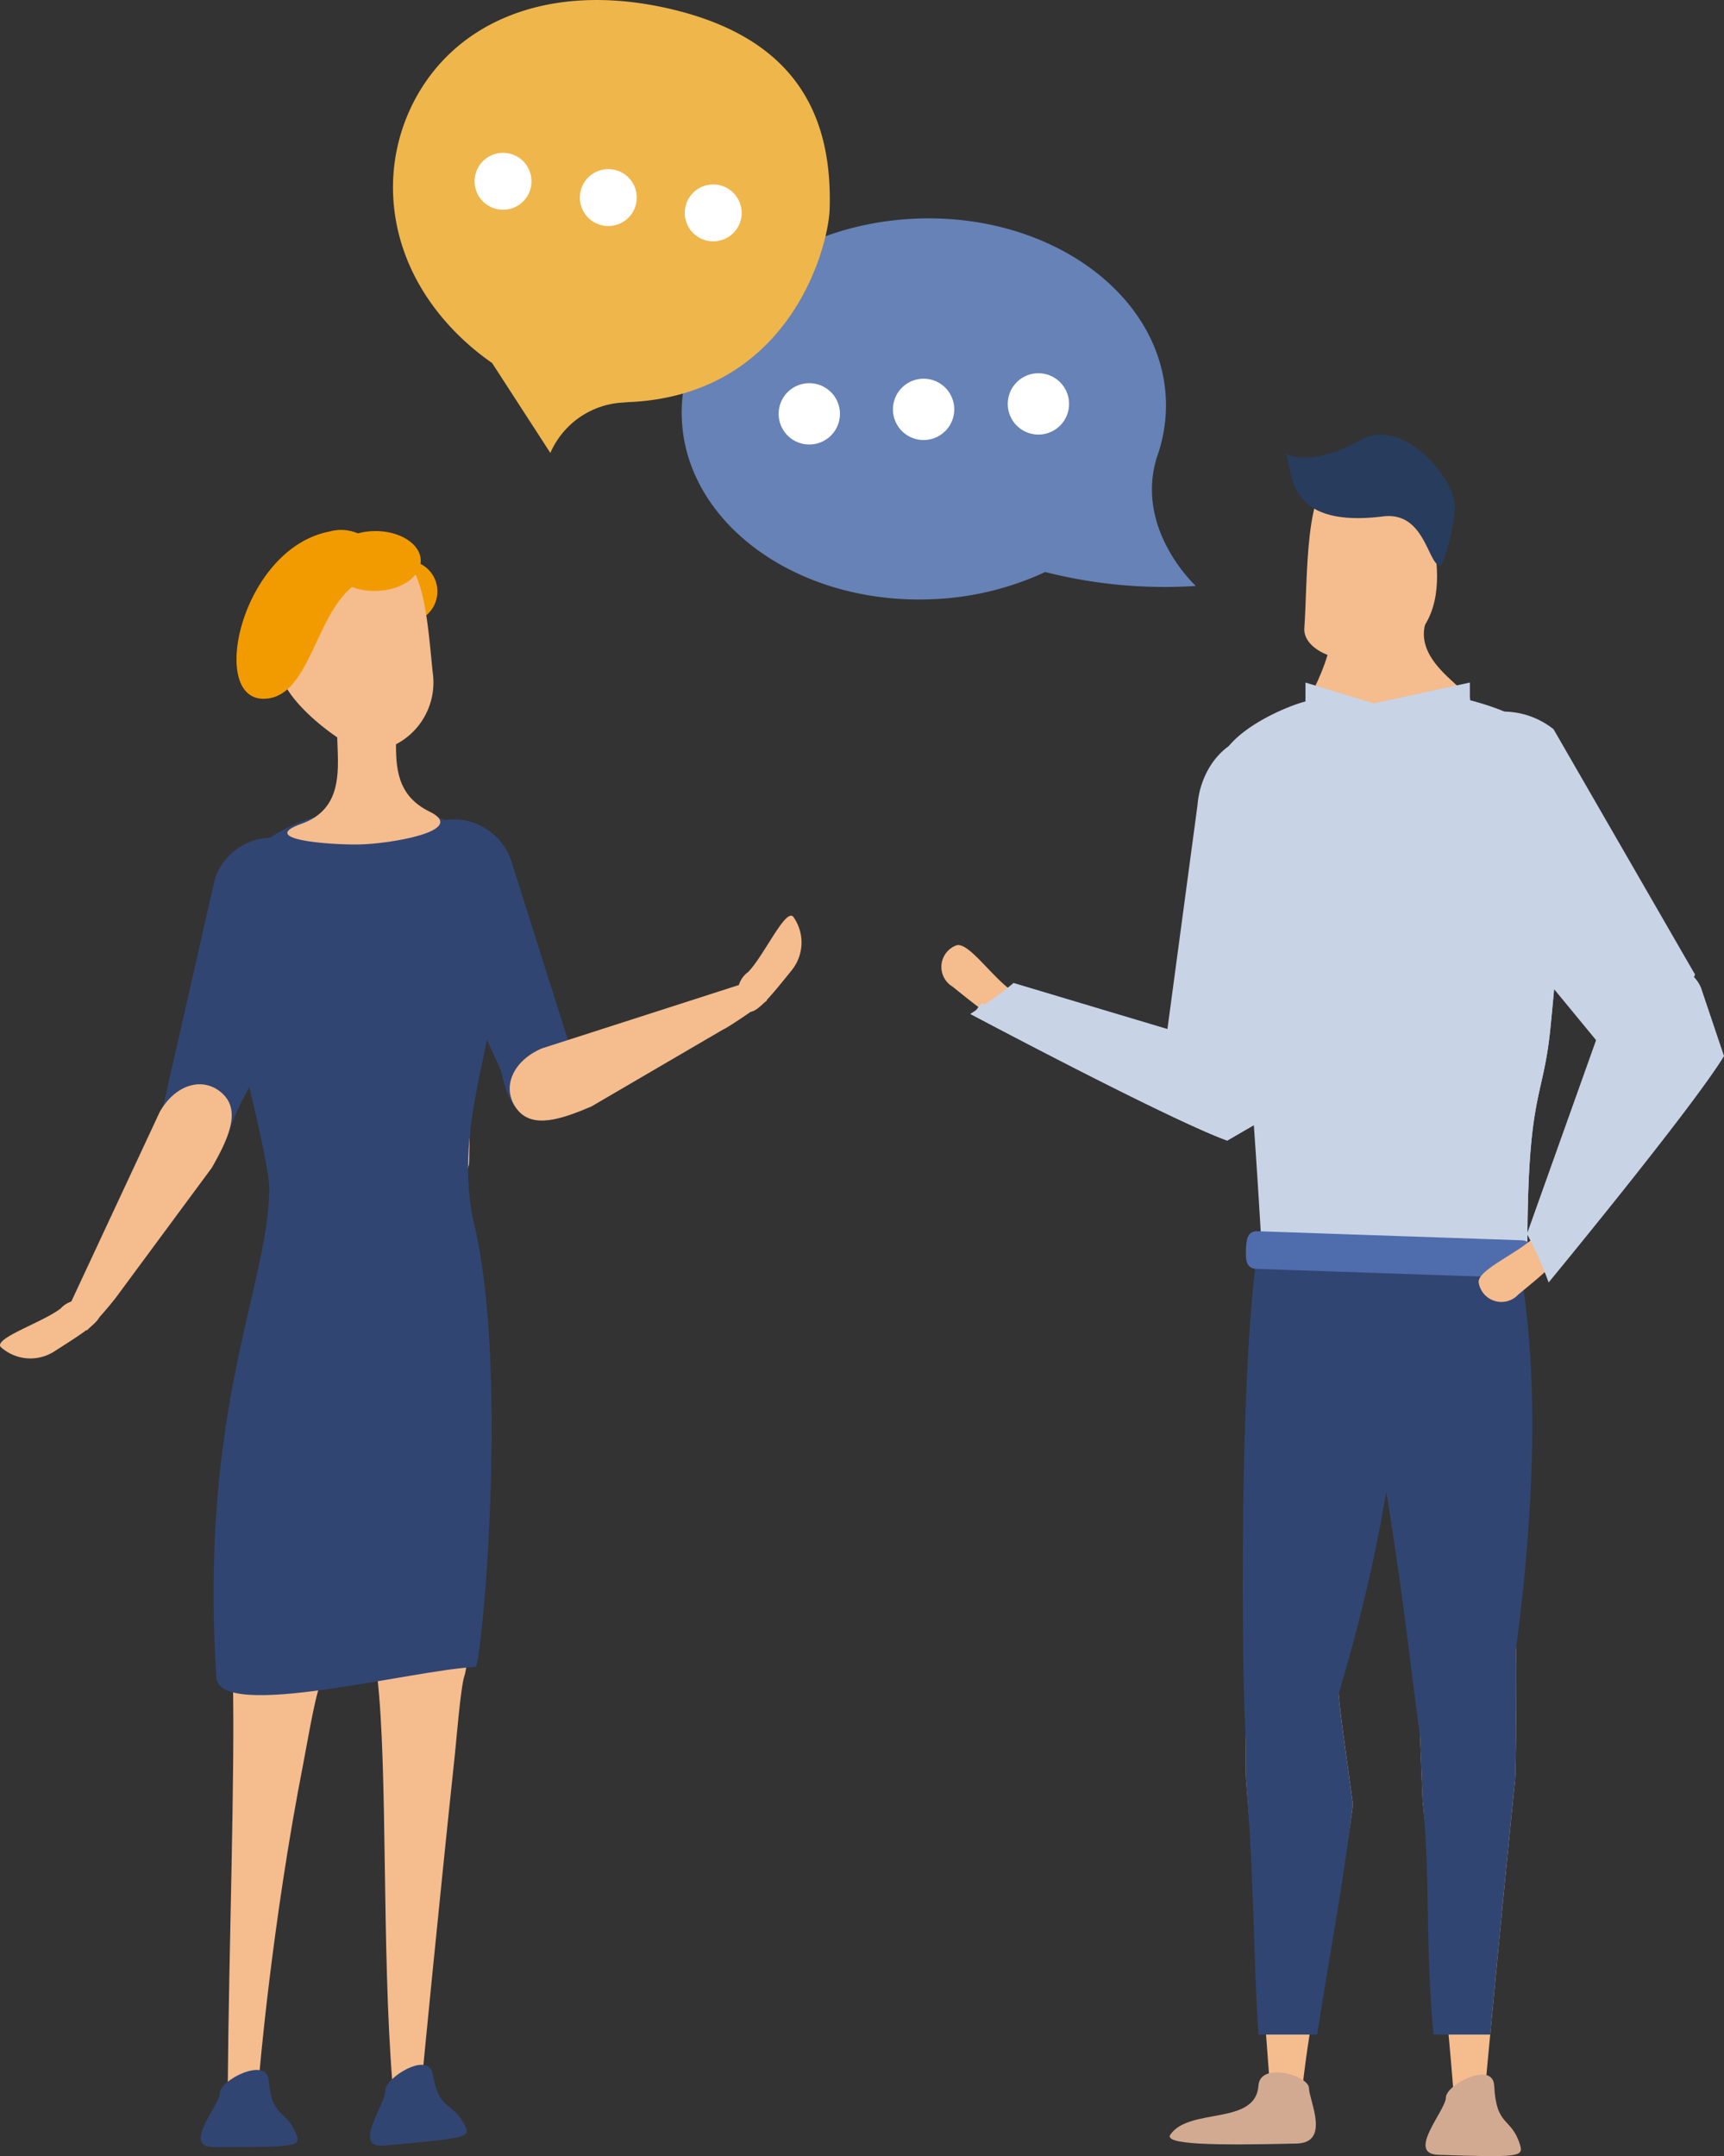
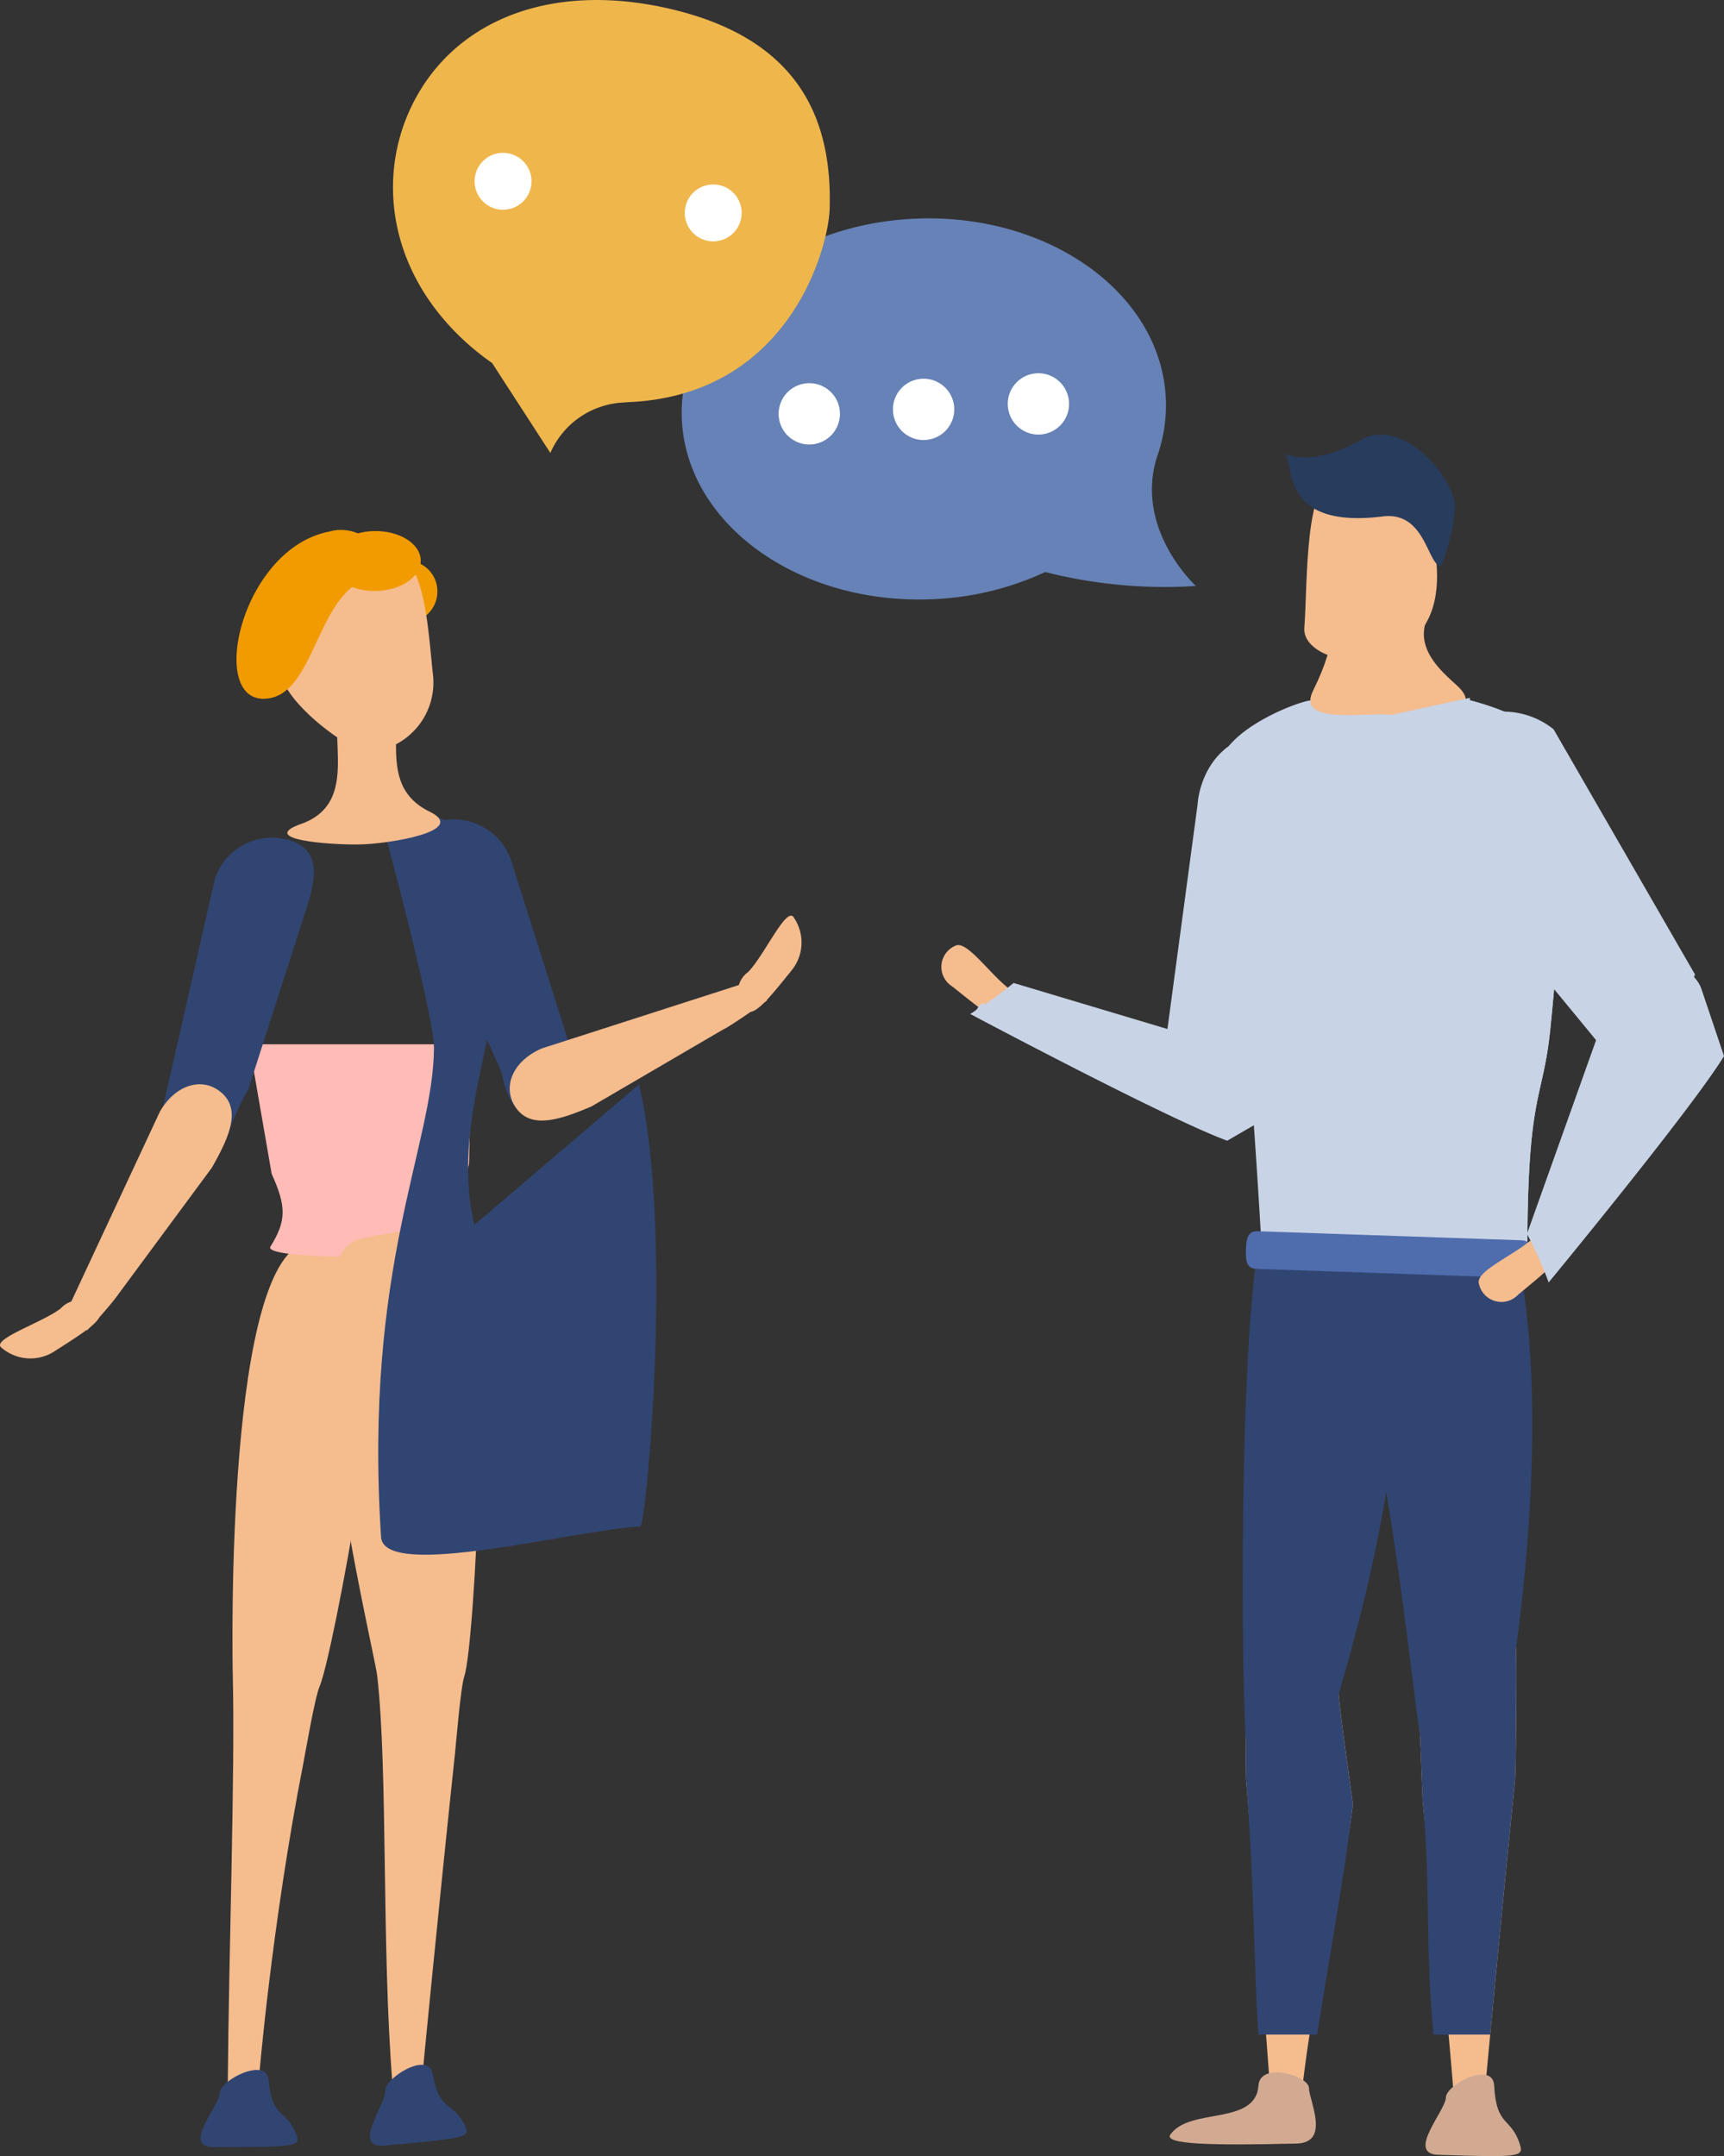
<svg xmlns="http://www.w3.org/2000/svg" width="84.356" height="105.485" viewBox="0 0 84.356 105.485">
  <rect x="0" y="0" width="84.356" height="105.485" fill="#333333" stroke="none" />
  <defs>
    <clipPath id="clip-path">
      <rect id="長方形_16419" data-name="長方形 16419" width="84.356" height="105.485" fill="none" />
    </clipPath>
    <clipPath id="clip-path-3">
      <path id="パス_29573" data-name="パス 29573" d="M37.634,157.691l1.1,6.34c.724,1.6.724,2.3-.061,3.56-.451.725,9.466.621,9.106-.127-.826-1.7.615-3.3.615-4.006l.127-5.767Z" transform="translate(-37.634 -157.691)" fill="none" />
    </clipPath>
    <linearGradient id="linear-gradient" x1="-0.893" y1="4.439" x2="-0.867" y2="4.439" gradientUnits="objectBoundingBox">
      <stop offset="0" stop-color="#e83e5d" />
      <stop offset="0.057" stop-color="#e94562" />
      <stop offset="0.705" stop-color="#f8999d" />
      <stop offset="1" stop-color="#ffbbb5" />
    </linearGradient>
    <clipPath id="clip-path-5">
      <rect id="長方形_16410" data-name="長方形 16410" width="19.286" height="19.698" fill="none" />
    </clipPath>
    <clipPath id="clip-path-6">
      <rect id="長方形_16411" data-name="長方形 16411" width="13.795" height="25.122" fill="none" />
    </clipPath>
    <clipPath id="clip-path-7">
      <rect id="長方形_16412" data-name="長方形 16412" width="5.154" height="3.476" fill="none" />
    </clipPath>
    <clipPath id="clip-path-8">
-       <rect id="長方形_16413" data-name="長方形 16413" width="3.29" height="3.104" fill="none" />
-     </clipPath>
+       </clipPath>
    <clipPath id="clip-path-9">
      <rect id="長方形_16414" data-name="長方形 16414" width="0.985" height="0.986" fill="none" />
    </clipPath>
    <clipPath id="clip-path-12">
      <rect id="長方形_16417" data-name="長方形 16417" width="0.985" height="0.985" fill="none" />
    </clipPath>
  </defs>
  <g id="career-list02__img02" clip-path="url(#clip-path)">
    <g id="グループ_40774" data-name="グループ 40774">
      <g id="グループ_40773" data-name="グループ 40773" clip-path="url(#clip-path)">
        <path id="パス_29572" data-name="パス 29572" d="M35.929,228s-1.539,1.222-1.534.486c.052-6.717.361-15.267.248-20.008-.03-1.279-.358-20.785,3.733-21.3,3.728-.474,2.214-.033,3.254,2.211.871,1.876-2.068,17.985-2.746,19.548-.226.52-.684,3.2-.794,3.761-1.549,7.9-2.16,15.306-2.16,15.306" transform="translate(-23.251 -126.416)" fill="#f5bc8e" />
      </g>
    </g>
    <g id="グループ_40776" data-name="グループ 40776" transform="translate(12.193 51.09)">
      <g id="グループ_40775" data-name="グループ 40775" clip-path="url(#clip-path-3)">
        <rect id="長方形_16409" data-name="長方形 16409" width="12.661" height="12.454" transform="translate(-1.93 0.363) rotate(-10.649)" fill="url(#linear-gradient)" />
      </g>
    </g>
    <g id="グループ_40802" data-name="グループ 40802">
      <g id="グループ_40801" data-name="グループ 40801" clip-path="url(#clip-path)">
        <path id="パス_29574" data-name="パス 29574" d="M66.6,136.017c.1.339.443,2.688,1.991,2.167l-.174.022a3.334,3.334,0,0,0,2.017-1.921L67.1,125.75a2.958,2.958,0,0,0-3.745-1.859c-1.548.521-1.163,2.06-.641,3.6Z" transform="translate(-42.089 -83.647)" fill="#314572" />
        <path id="パス_29575" data-name="パス 29575" d="M114.071,140.947a2.161,2.161,0,0,0,.072-2.632c-.391-.381-1.419,1.91-2.2,2.713a1.211,1.211,0,0,0-.117,1.869c.39.379,1.155-.605,2.247-1.95" transform="translate(-75.336 -93.474)" fill="#f5bc8e" />
        <path id="パス_29576" data-name="パス 29576" d="M87.412,150.741c.319-.127,2.157-1.425,2.157-1.425-.759-1.02-1.145-.832-1.145-.832l-9.869,3.175c-1.442.613-1.995,1.937-1.236,2.954s2.212.5,3.655-.111Z" transform="translate(-52.039 -100.368)" fill="#f5bc8e" />
        <path id="パス_29577" data-name="パス 29577" d="M54.076,227s-1.426,1.351-1.486.618c-.539-6.7-.214-15.241-.745-19.953-.142-1.271-4.861-20.5-.831-21.381,3.671-.8,4.113-.4,5.346,1.749,1.032,1.792.284,18.029-.253,19.647-.181.537-.4,3.251-.461,3.816-.85,8-1.57,15.5-1.57,15.5" transform="translate(-33.387 -125.676)" fill="#f5bc8e" />
        <path id="パス_29578" data-name="パス 29578" d="M56.62,313.068c.054.608-1.667,2.82-.06,2.679,3.969-.351,4.233-.406,3.98-.939-.591-1.258-1.261-.649-1.6-2.572-.2-1.146-2.372.225-2.318.832" transform="translate(-37.771 -210.777)" fill="#314572" />
-         <path id="パス_29579" data-name="パス 29579" d="M45.015,142.489c-.687-2.912-.077-5.763.414-8.082.668-3.16,1.059-5.335,1.059-5.335,0-3.781-.745-6.938-6.163-6.938s-8.058,3.091-8.058,6.871c0,0,2.728,10.037,2.715,11.71-.037,4.785-3.444,10.678-2.59,23.917.139,2.155,9.61-.382,12.68-.515.29-.013,1.652-14.393-.057-21.628" transform="translate(-21.805 -82.564)" fill="#314572" />
+         <path id="パス_29579" data-name="パス 29579" d="M45.015,142.489c-.687-2.912-.077-5.763.414-8.082.668-3.16,1.059-5.335,1.059-5.335,0-3.781-.745-6.938-6.163-6.938c0,0,2.728,10.037,2.715,11.71-.037,4.785-3.444,10.678-2.59,23.917.139,2.155,9.61-.382,12.68-.515.29-.013,1.652-14.393-.057-21.628" transform="translate(-21.805 -82.564)" fill="#314572" />
        <path id="パス_29580" data-name="パス 29580" d="M30.708,126.646a2.955,2.955,0,0,0-3.744,1.86l-2.632,11.575a7.619,7.619,0,0,1,3.277.912,12.717,12.717,0,0,1,1-2.22l2.736-8.521c.52-1.547.907-3.085-.641-3.606" transform="translate(-16.449 -85.51)" fill="#314572" />
        <path id="パス_29581" data-name="パス 29581" d="M2.655,198.871a2.161,2.161,0,0,1-2.622-.22c-.335-.432,2.057-1.2,2.941-1.886a1.211,1.211,0,0,1,1.869.092c.335.431-.73,1.08-2.188,2.014" transform="translate(0 -132.754)" fill="#f5bc8e" />
        <path id="パス_29582" data-name="パス 29582" d="M12.56,174.2a18.754,18.754,0,0,1-1.391,1.571c-.927-.87-.94-1.038-.94-1.038l4.5-9.646c.769-1.365,2.145-1.766,3.074-.9s.252,2.256-.519,3.62Z" transform="translate(-6.915 -110.683)" fill="#f5bc8e" />
        <path id="パス_29583" data-name="パス 29583" d="M31.251,313.679c0,.609-1.91,2.662-.3,2.662,3.985,0,4.252-.032,4.048-.585-.479-1.3-1.2-.758-1.369-2.7-.1-1.159-2.383.016-2.383.626" transform="translate(-20.488 -211.296)" fill="#314572" />
        <path id="パス_29584" data-name="パス 29584" d="M44.082,111.505c-2.147.764,1.317,1.03,2.8,1.011s5.412-.661,3.474-1.608c-3.252-1.589-.046-5.624-3.26-5.583-2.838.035.553,4.912-3.012,6.181" transform="translate(-29.338 -71.201)" fill="#f5bc8e" />
        <path id="パス_29585" data-name="パス 29585" d="M59.732,86.131A1.515,1.515,0,1,1,58.2,84.656a1.5,1.5,0,0,1,1.533,1.475" transform="translate(-38.332 -57.228)" fill="#f29b00" />
        <path id="パス_29586" data-name="パス 29586" d="M42.3,88.56c.02,1.614,3.512,4.093,4.29,4.082a3.409,3.409,0,0,0,3.181-3.874c-.294-2.856-.439-6.182-2.626-6.155s-4.883,2.91-4.845,5.947" transform="translate(-28.596 -55.847)" fill="#f5bc8e" />
        <path id="パス_29587" data-name="パス 29587" d="M42.927,82.281c-3.379.044-3.148,6-5.874,6.031s-1.089-7.335,3.194-8.177a2.1,2.1,0,0,1,2.68,2.146" transform="translate(-24.146 -54.126)" fill="#f29b00" />
        <path id="パス_29588" data-name="パス 29588" d="M54.22,81.627c.01.81-.981,1.479-2.215,1.494s-2.242-.629-2.252-1.437.983-1.479,2.215-1.494,2.242.629,2.252,1.438" transform="translate(-33.634 -54.209)" fill="#f29b00" />
        <path id="パス_29589" data-name="パス 29589" d="M190.775,265.631c.622-6.773,2.032-10.457,2.611-15.219.015-.122-.784-5.373-.707-5.8-1.6.7-2.062-4.029-3.6-4.8a8,8,0,0,0-.866,3.5c-.022.574-.1,5.361-.048,5.931.667,8.12,1.22,15.73,1.22,15.73s1.323,1.394,1.392.653" transform="translate(-127.19 -162.116)" fill="#f5bc8e" />
        <path id="パス_29590" data-name="パス 29590" d="M215.97,265.571c-.492-6.785-1.1-10.546-1.588-15.321-.013-.124-.167-4.495-.235-4.92,1.586.738,2.458-4.793,4.013-5.534a8.016,8.016,0,0,1,.8,3.523c.011.574-.007,5.362-.066,5.931-.822,8.1-1.519,15.7-1.519,15.7s-1.35,1.365-1.4.622" transform="translate(-144.767 -162.106)" fill="#f5bc8e" />
        <path id="パス_29591" data-name="パス 29591" d="M188.769,261.654h2.868c.7-4.424,1.294-7.5,1.748-11.242.015-.122-.784-5.373-.708-5.8-1.6.7-2.062-4.029-3.6-4.8a8,8,0,0,0-.866,3.5c-.022.574-.1,5.361-.048,5.932.394,4.805.382,9.43.606,12.406" transform="translate(-127.19 -162.116)" fill="#314572" />
        <path id="パス_29592" data-name="パス 29592" d="M180.4,129.857c-.021.379-1.2-.165-2.824-.311l.174-.022a3.314,3.314,0,0,1-2.412-1.479l1.79-13.334c.135-1.743,1.384-3.424,3.007-3.278l1.96,1.737a3.944,3.944,0,0,1,3.2,3.835Z" transform="translate(-118.534 -75.324)" fill="#c8d3e5" />
        <path id="パス_29593" data-name="パス 29593" d="M142.7,144.739a1.125,1.125,0,0,1,.173-2c.584-.255,1.773,1.561,2.775,2.232s.548,1.168-.033,1.424-1.537-.553-2.916-1.659" transform="translate(-96.106 -96.479)" fill="#f5bc8e" />
        <path id="パス_29594" data-name="パス 29594" d="M146.556,149.947a19.455,19.455,0,0,0,2.114-1.515l13.554,4.057c1.938.581,1.079,1.188-.082,1.9l-3.021,1.754c-2.839-1.025-12.564-6.193-12.564-6.193" transform="translate(-99.074 -100.342)" fill="#c8d3e5" />
        <g id="グループ_40779" data-name="グループ 40779" transform="translate(47.482 36.1)" style="mix-blend-mode: multiply;isolation: isolate">
          <g id="グループ_40778" data-name="グループ 40778">
            <g id="グループ_40777" data-name="グループ 40777" clip-path="url(#clip-path-5)">
              <path id="パス_29595" data-name="パス 29595" d="M158,128.613c1.637-1.531.948-11.646,1-12.956.054-1.453-.029-2.162-.059-3.615a2.3,2.3,0,0,1,1.739-.61l1.96,1.737a3.945,3.945,0,0,1,3.2,3.835l-3.944,10.366.333.1c1.938.582,1.079,1.188-.082,1.9l-3.021,1.754c-2.839-1.025-12.564-6.193-12.564-6.193.5-.308.221-.261.586-.531.292.1,9.778,5.229,10.86,4.216" transform="translate(-146.556 -111.423)" fill="#c8d3e5" />
            </g>
          </g>
        </g>
        <path id="パス_29596" data-name="パス 29596" d="M192.378,203.07c-.475-.172-4.471,2.533-4.522,2.24-.217-1.276-.468-20.767.877-25.623,1.012-3.649,5.77-1.5,6.253.952,1.77,8.979-2.587,22.083-2.608,22.431" transform="translate(-126.877 -120.152)" fill="#314572" />
        <path id="パス_29597" data-name="パス 29597" d="M183.47,313.714c.013.618,1.064,2.671-.608,2.711-4.127.1-6.511.047-6.174-.439.938-1.345,4.177-.426,4.311-2.4.081-1.18,2.457-.493,2.471.126" transform="translate(-119.422 -211.555)" fill="#d2aa92" />
        <path id="パス_29598" data-name="パス 29598" d="M214.911,261.643h2.772c.281-2.97.724-7.592,1.21-12.393.059-.57.076-5.357.065-5.931a8.007,8.007,0,0,0-.8-3.523c-1.555.74-2.426,6.271-4.012,5.534.068.425.222,4.8.235,4.92.385,3.765.11,6.907.528,11.393" transform="translate(-144.767 -162.106)" fill="#314572" />
        <path id="パス_29599" data-name="パス 29599" d="M216.287,314.4c-.018.645-1.96,2.75-.372,2.8,3.921.131,4.185.105,4-.486-.432-1.393-1.158-.838-1.266-2.9-.063-1.228-2.345-.062-2.363.582" transform="translate(-145.539 -211.779)" fill="#d2aa92" />
        <path id="パス_29600" data-name="パス 29600" d="M209.453,207.3c-.484-.14-4.363,2.44-4.43,2.152-.291-1.26-1.966-18.547-3.824-18.722-3.533-.332,7.7-8.234,8.325-5.819,2.29,8.843-.07,22.04-.071,22.389" transform="translate(-135.549 -124.692)" fill="#314572" />
        <path id="パス_29601" data-name="パス 29601" d="M184.135,107.969c.4-1.678,3.566-2.956,4.407-3.105l.223-.038h0a19.2,19.2,0,0,1,6.818-.168v.007c.056.008.11.01.168.022,1.484.328,3.553.987,4.505,2.157,0,0,1.347,1.661.079,14.1-.357,3.5-1.1,3.013-1.122,10.541-1.862.508-12.455-.08-13.024-.242-.9-15.423-2.066-23.209-2.054-23.272" transform="translate(-124.478 -70.589)" fill="#c8d3e5" />
        <g id="グループ_40782" data-name="グループ 40782" transform="translate(62.606 35.974)" style="mix-blend-mode: multiply;isolation: isolate">
          <g id="グループ_40781" data-name="グループ 40781">
            <g id="グループ_40780" data-name="グループ 40780" clip-path="url(#clip-path-6)">
              <path id="パス_29602" data-name="パス 29602" d="M199.933,134.308c1.815-.294,2.719-2.085,3.221-3.706,1.059-3.419,3.145-8.077.431-10.9-2.461-2.561.116-4.976.158-8.527,1.048.376,2.074-.586,2.666.143,0,0,1.347,1.662.079,14.1-.357,3.5-1.1,3.013-1.123,10.541-1.578.431-9.424.074-12.128-.144,2.25-.3,4.463-1.142,6.7-1.5" transform="translate(-193.238 -111.037)" fill="#c8d3e5" />
            </g>
          </g>
        </g>
        <path id="パス_29603" data-name="パス 29603" d="M188.161,186.815c-.017.509.009.924.514.941l12.909.443c.506.017.56-.394.577-.9s-.008-.923-.514-.941l-12.908-.443c-.505-.018-.56.395-.577.9" transform="translate(-127.197 -125.679)" fill="#4f6cad" />
        <path id="パス_29604" data-name="パス 29604" d="M227.192,120.225c.28.256-.888.826-2.026,1.991l.092-.148a7.585,7.585,0,0,1-2.671,1.68l-8.082-9.815a3.152,3.152,0,0,1-.267-4.4l1.093-1.167a3.944,3.944,0,0,1,4.991-.052Z" transform="translate(-144.305 -72.636)" fill="#c8d3e5" />
        <path id="パス_29605" data-name="パス 29605" d="M225.249,188.677a1.124,1.124,0,0,1-1.922-.57c-.133-.623,1.883-1.426,2.741-2.273s1.254-.3,1.389.318-.849,1.4-2.209,2.525" transform="translate(-150.969 -125.333)" fill="#f5bc8e" />
        <path id="パス_29606" data-name="パス 29606" d="M231.672,160.647a19.316,19.316,0,0,0-1.061-2.375l4.448-12.469c.957-1.783,3.617-.819,4.079.459l1.115,3.311c-1.572,2.576-8.58,11.073-8.58,11.073" transform="translate(-155.896 -97.905)" fill="#c8d3e5" />
        <path id="パス_29607" data-name="パス 29607" d="M198.028,91.687c-.8,1.61,2.238,1.1,3.557,1.165s4.831.158,3.691-1.21c-.419-.5-2.308-1.718-1.712-3.368.888-2.464-4.37-3.521-4.494-1.763-.1,1.4.27,2.543-1.043,5.175" transform="translate(-133.78 -57.894)" fill="#f5bc8e" />
        <path id="パス_29608" data-name="パス 29608" d="M203.426,75.775c.151,1.353.082,3.5-1.93,4.463-2.345,1.122-4.6.09-4.515-1.057.173-2.318-.011-7.262,1.613-7.471,2.78-.356,4.548,1.52,4.832,4.065" transform="translate(-133.16 -48.447)" fill="#f5bc8e" />
        <path id="パス_29609" data-name="パス 29609" d="M202.5,69.152a9.054,9.054,0,0,1-.68,2.912c-.662,0-.747-2.687-2.847-2.426-4.823.6-4.4-2.256-4.733-3.024-.063-.145,1.013.748,3.633-.711,2.132-1.187,4.626,1.939,4.626,3.249" transform="translate(-131.308 -44.373)" fill="#283c5d" />
        <g id="グループ_40785" data-name="グループ 40785" transform="translate(66.768 34.138)" style="mix-blend-mode: multiply;isolation: isolate">
          <g id="グループ_40784" data-name="グループ 40784">
            <g id="グループ_40783" data-name="グループ 40783" clip-path="url(#clip-path-7)">
              <path id="パス_29610" data-name="パス 29610" d="M211.238,105.863l-3.663,2.982-1.491-2.358,5.154-1.118Z" transform="translate(-206.083 -105.368)" fill="#c8d3e5" />
            </g>
          </g>
        </g>
        <g id="グループ_40788" data-name="グループ 40788" transform="translate(63.878 34.138)" style="mix-blend-mode: multiply;isolation: isolate">
          <g id="グループ_40787" data-name="グループ 40787">
            <g id="グループ_40786" data-name="グループ 40786" clip-path="url(#clip-path-8)">
              <path id="パス_29611" data-name="パス 29611" d="M197.162,105.863l1.8,2.609,1.491-1.985-3.29-1.118Z" transform="translate(-197.162 -105.368)" fill="#c8d3e5" />
            </g>
          </g>
        </g>
-         <path id="パス_29612" data-name="パス 29612" d="M211.238,104.306l-3.663,2.237-1.491-2.358,5.154-1.119Z" transform="translate(-139.316 -69.674)" fill="#c8d3e5" />
-         <path id="パス_29613" data-name="パス 29613" d="M197.162,103.934l2.172,2.609,1.491-2.358-3.663-1.118Z" transform="translate(-133.284 -69.674)" fill="#c8d3e5" />
        <g id="グループ_40791" data-name="グループ 40791" transform="translate(65.903 39.24)" style="mix-blend-mode: multiply;isolation: isolate">
          <g id="グループ_40790" data-name="グループ 40790">
            <g id="グループ_40789" data-name="グループ 40789" clip-path="url(#clip-path-9)">
              <path id="パス_29614" data-name="パス 29614" d="M204.4,121.607a.493.493,0,1,1-.492-.492.493.493,0,0,1,.492.492" transform="translate(-203.412 -121.115)" fill="#c8d3e5" />
            </g>
          </g>
        </g>
        <g id="グループ_40794" data-name="グループ 40794" transform="translate(65.41 44.118)" style="mix-blend-mode: multiply;isolation: isolate">
          <g id="グループ_40793" data-name="グループ 40793">
            <g id="グループ_40792" data-name="グループ 40792" clip-path="url(#clip-path-9)">
              <path id="パス_29615" data-name="パス 29615" d="M202.877,136.665a.493.493,0,1,1-.493-.493.493.493,0,0,1,.493.493" transform="translate(-201.892 -136.172)" fill="#c8d3e5" />
            </g>
          </g>
        </g>
        <g id="グループ_40797" data-name="グループ 40797" transform="translate(65.41 49.315)" style="mix-blend-mode: multiply;isolation: isolate">
          <g id="グループ_40796" data-name="グループ 40796">
            <g id="グループ_40795" data-name="グループ 40795" clip-path="url(#clip-path-9)">
              <path id="パス_29616" data-name="パス 29616" d="M202.877,152.708a.493.493,0,1,1-.493-.493.493.493,0,0,1,.493.493" transform="translate(-201.892 -152.215)" fill="#c8d3e5" />
            </g>
          </g>
        </g>
        <g id="グループ_40800" data-name="グループ 40800" transform="translate(65.41 54.892)" style="mix-blend-mode: multiply;isolation: isolate">
          <g id="グループ_40799" data-name="グループ 40799">
            <g id="グループ_40798" data-name="グループ 40798" clip-path="url(#clip-path-12)">
              <path id="パス_29617" data-name="パス 29617" d="M202.877,169.919a.493.493,0,1,1-.493-.493.493.493,0,0,1,.493.493" transform="translate(-201.892 -169.426)" fill="#c8d3e5" />
            </g>
          </g>
        </g>
        <path id="パス_29618" data-name="パス 29618" d="M114.434,32.986c6.541-.257,12.006,3.7,12.208,8.846a7.457,7.457,0,0,1-.316,2.454h.006c-.01.028-.019.055-.03.082q-.05.16-.108.318c-1.075,3.534,1.916,6.272,1.916,6.272a23.668,23.668,0,0,1-7.371-.682,14.414,14.414,0,0,1-5.575,1.333c-6.54.257-12.006-3.7-12.207-8.846s4.937-9.519,11.477-9.776" transform="translate(-69.596 -22.291)" fill="#6682b6" />
        <path id="パス_29619" data-name="パス 29619" d="M155.19,57.808a1.5,1.5,0,1,1-1.558-1.442,1.5,1.5,0,0,1,1.558,1.442" transform="translate(-102.881 -38.104)" fill="#fff" />
        <path id="パス_29620" data-name="パス 29620" d="M137.849,58.629a1.5,1.5,0,1,1-1.56-1.441,1.5,1.5,0,0,1,1.56,1.441" transform="translate(-91.158 -38.659)" fill="#fff" />
        <path id="パス_29621" data-name="パス 29621" d="M120.585,59.306a1.5,1.5,0,1,1-1.56-1.442,1.5,1.5,0,0,1,1.56,1.442" transform="translate(-79.487 -39.116)" fill="#fff" />
        <path id="パス_29622" data-name="パス 29622" d="M70.892,19.673c7.851-.348,9.768-7.545,9.823-9.467.121-4.27-1.4-8.314-7.891-9.792-5.3-1.206-9.609.3-11.867,3.576-2.422,3.518-2.279,8.6,1.6,12.412a12.493,12.493,0,0,0,1.641,1.358l2.85,4.4A4.111,4.111,0,0,1,70.507,19.7c.129-.007.385-.03.385-.03" transform="translate(-40.119 0)" fill="#efb64b" />
        <path id="パス_29623" data-name="パス 29623" d="M71.692,24.269a1.392,1.392,0,1,0,1.577-1.176,1.391,1.391,0,0,0-1.577,1.176" transform="translate(-48.455 -15.601)" fill="#fff" />
-         <path id="パス_29624" data-name="パス 29624" d="M87.592,26.726a1.392,1.392,0,1,0,1.578-1.175,1.392,1.392,0,0,0-1.578,1.175" transform="translate(-59.204 -17.262)" fill="#fff" />
        <path id="パス_29625" data-name="パス 29625" d="M103.434,29.043a1.392,1.392,0,1,0,1.579-1.175,1.392,1.392,0,0,0-1.579,1.175" transform="translate(-69.913 -18.829)" fill="#fff" />
      </g>
    </g>
  </g>
</svg>